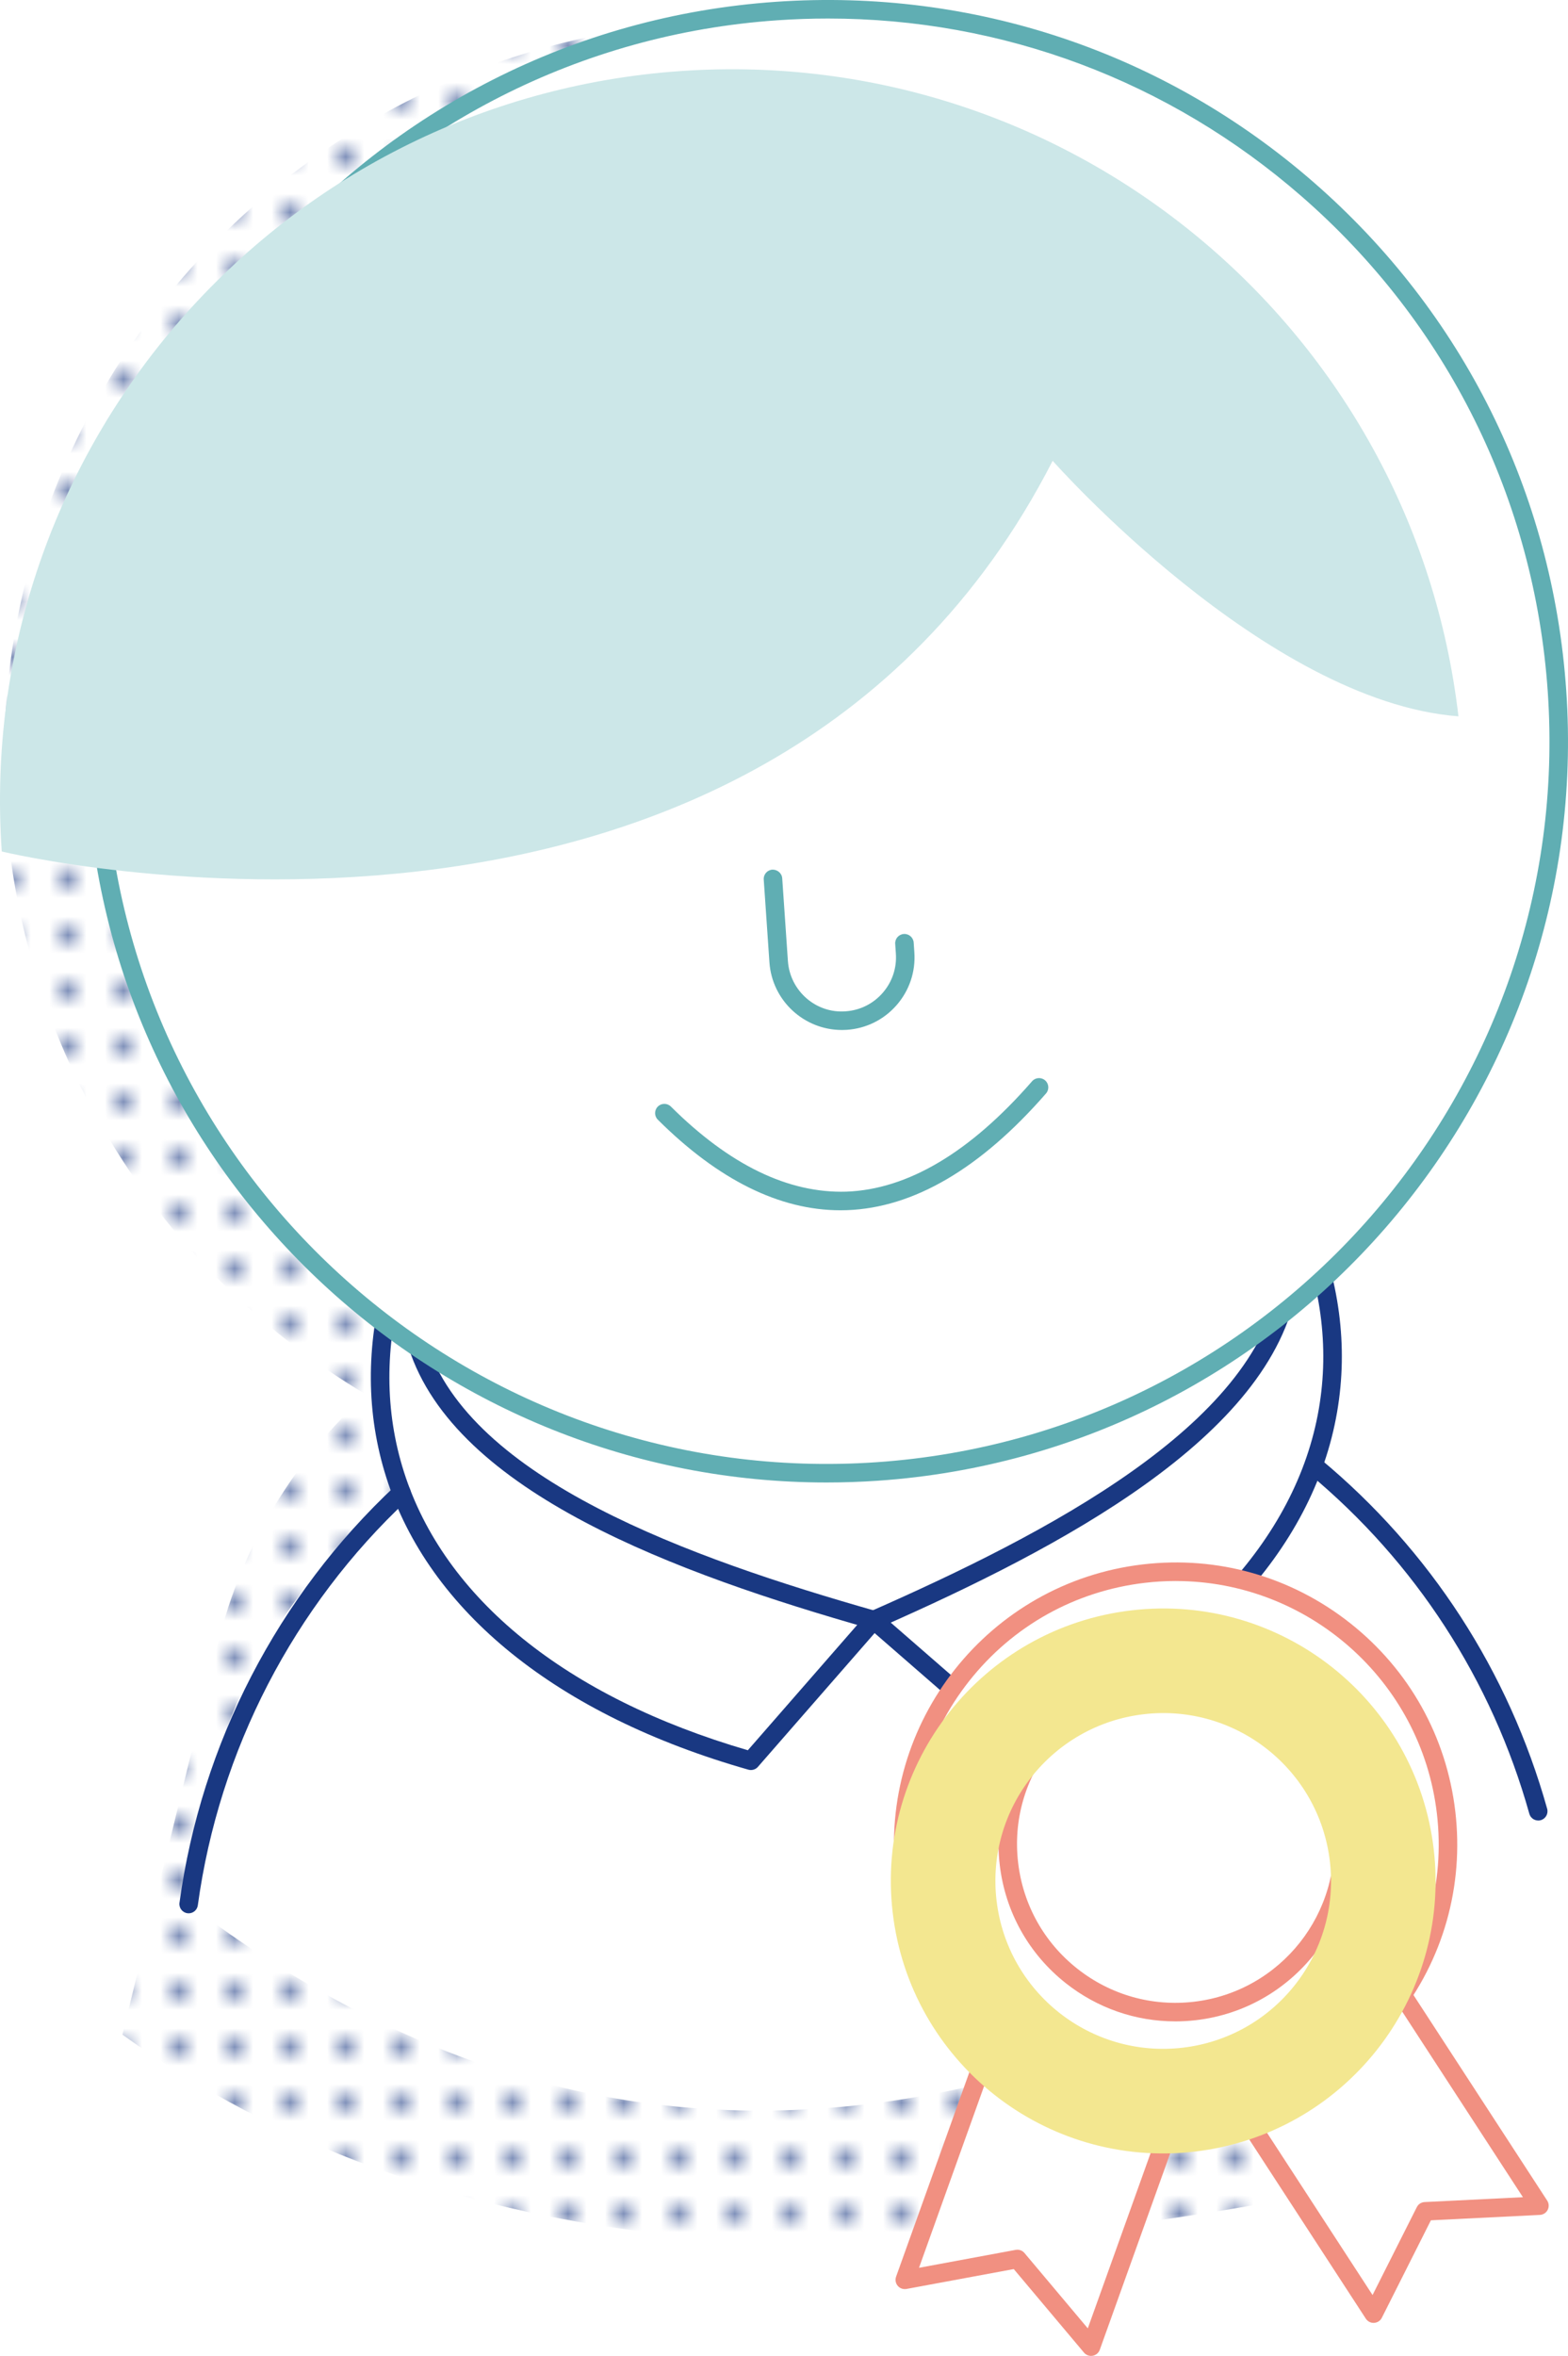
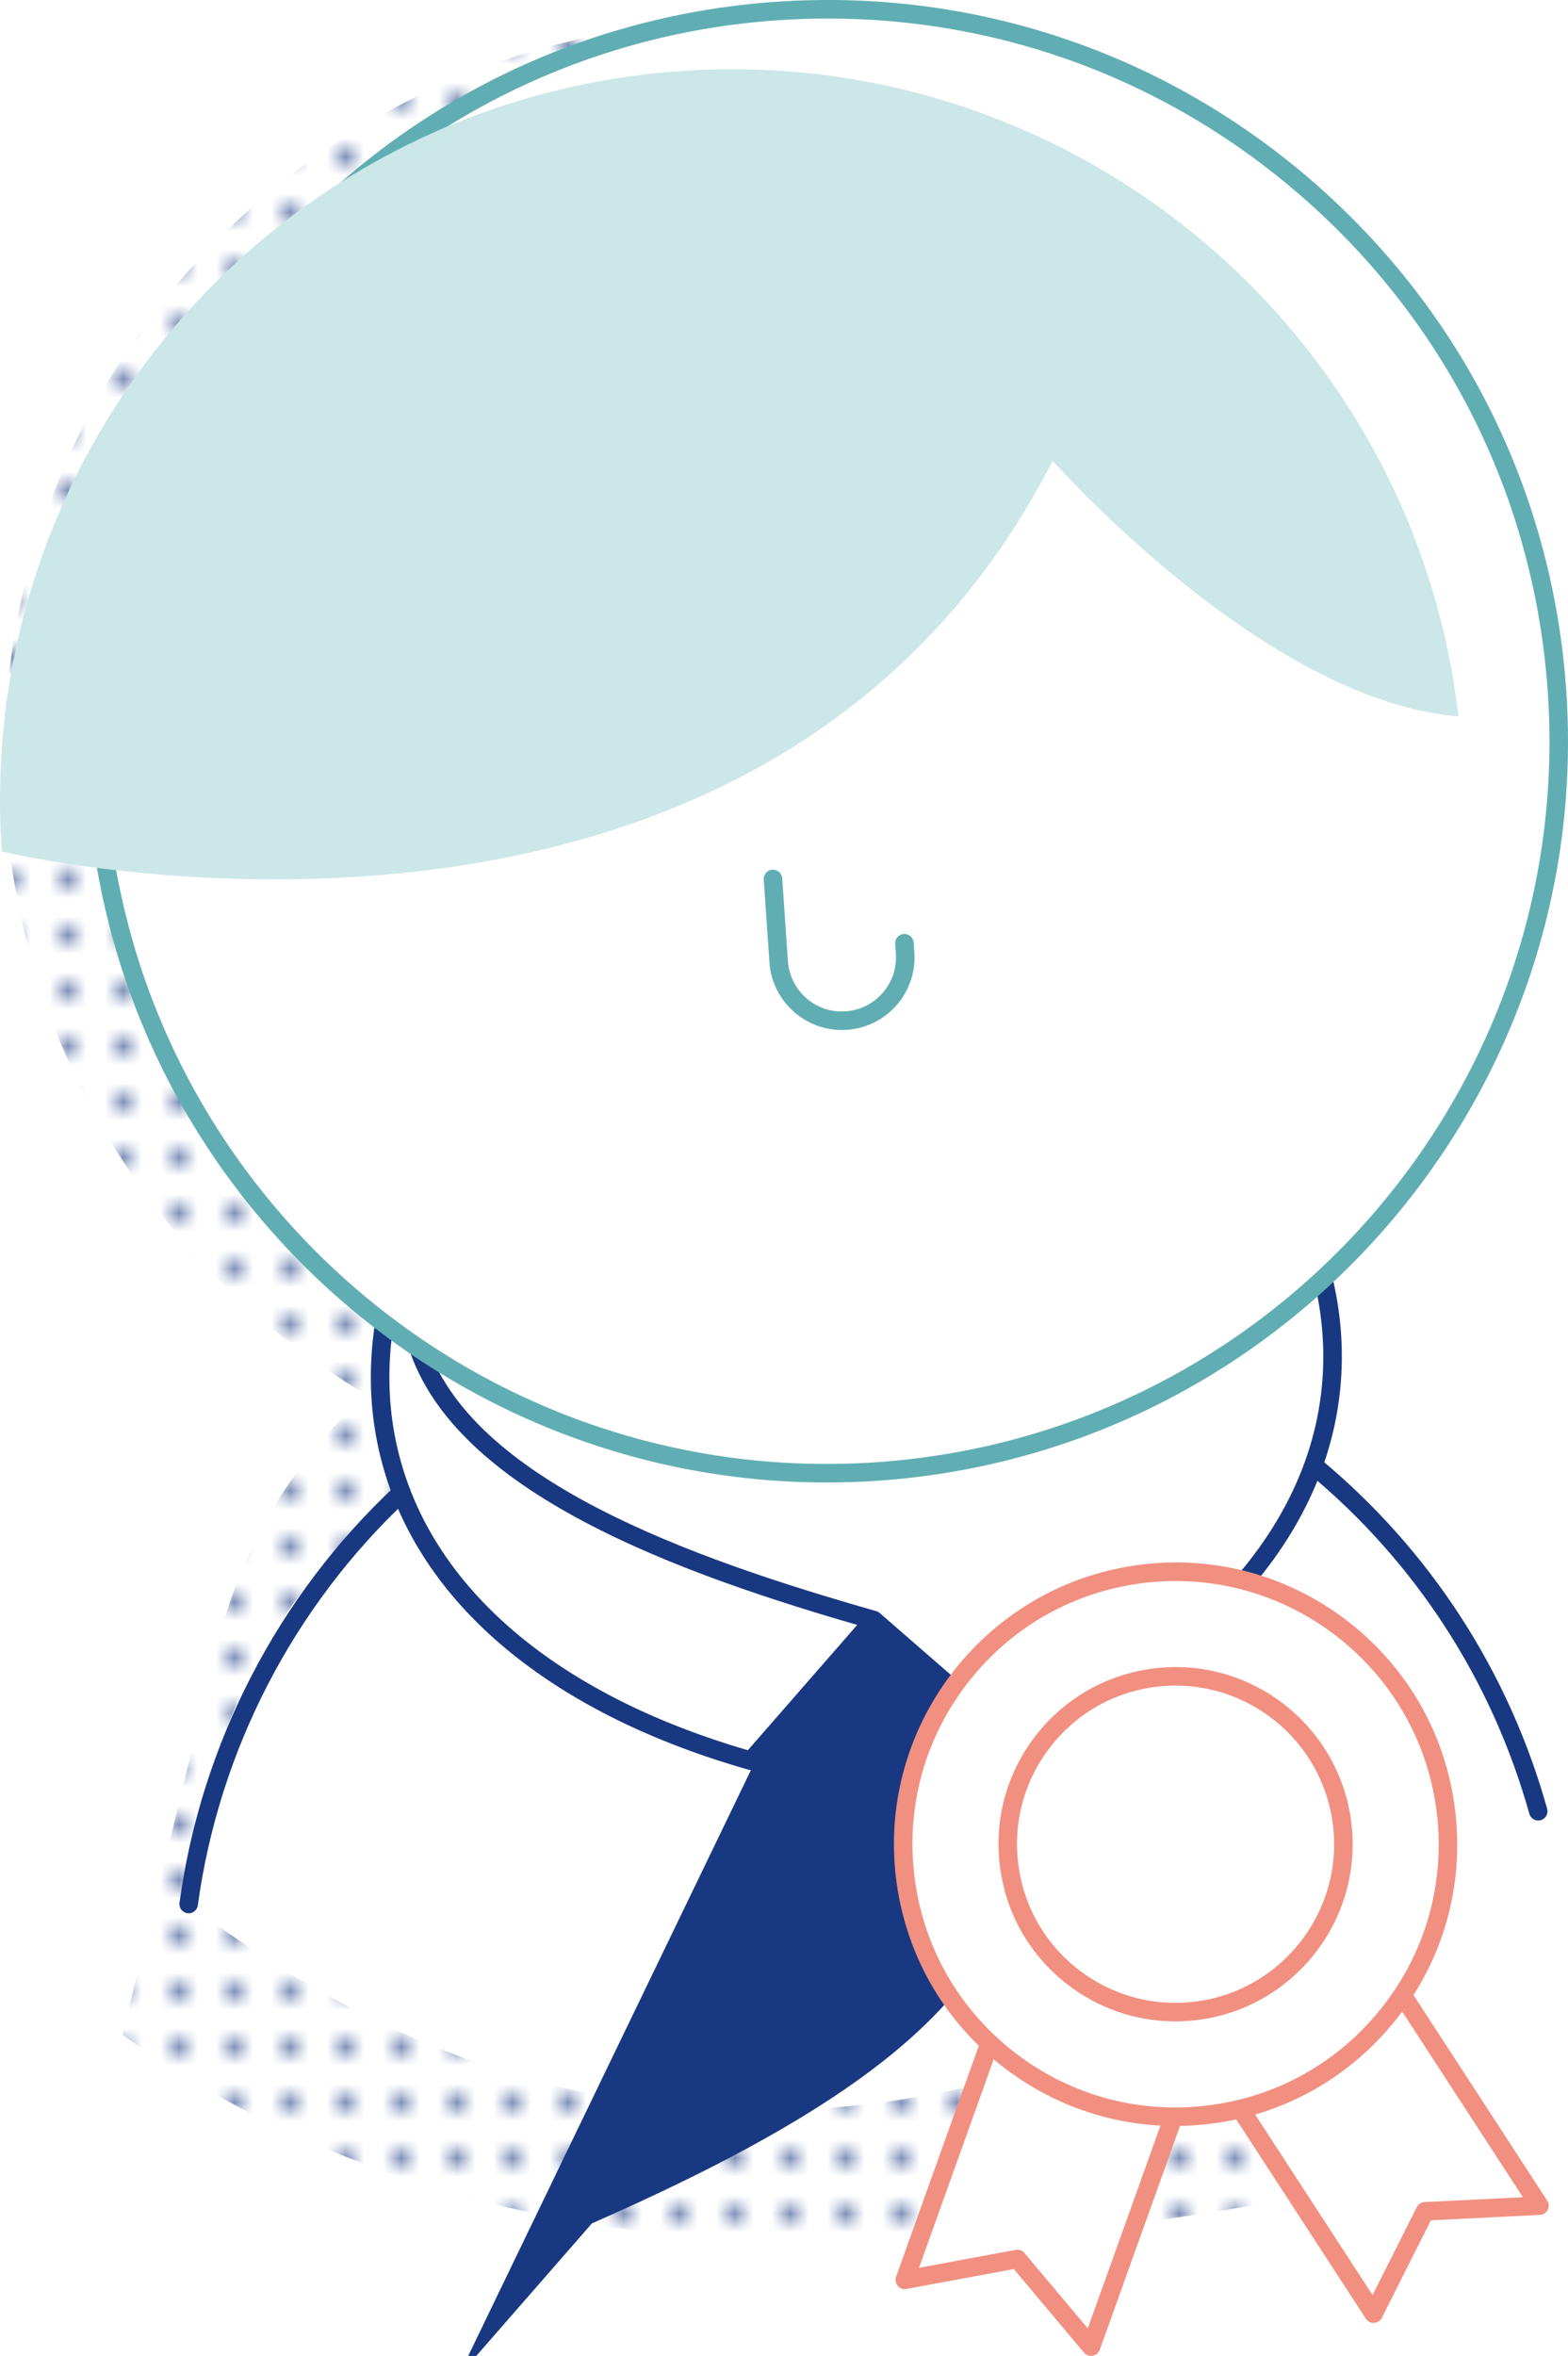
<svg xmlns="http://www.w3.org/2000/svg" viewBox="0 0 84.656 127.148">
  <defs>
    <style>.cls-1{fill:url(#Nouvelle_nuance_de_motif_1);}.cls-2{fill:#fff;}.cls-3{fill:#193882;}.cls-4{fill:#cce7e8;}.cls-4,.cls-5{mix-blend-mode:multiply;}.cls-6{isolation:isolate;}.cls-6,.cls-7{fill:none;}.cls-5{fill:#f3e790;}.cls-8{fill:#60aeb3;}.cls-9{fill:#f19081;}</style>
    <pattern id="Nouvelle_nuance_de_motif_1" x="0" y="0" width="3" height="3" patternTransform="translate(-993.838 -299.032)" patternUnits="userSpaceOnUse" viewBox="0 0 3 3">
      <rect class="cls-7" width="3" height="3" />
      <circle class="cls-3" cx="1.5" cy="1.5" r=".44" />
    </pattern>
  </defs>
  <g class="cls-6">
    <g id="Layer_2">
      <g id="Calque_1">
        <path class="cls-1" d="m68.707,118.833l-4.849-28.318c-.895-5.229-3.296-9.878-6.7-13.559,12.992-6.187,22.179-19.211,22.718-34.586.022-.636.026-1.269.018-1.899h.003s-.002,0-.003,0C79.644,19.328,62.809,1.907,41.456,1.159,19.467.388,1.016,17.589.245,39.579c-.529,15.084,7.401,28.501,19.53,35.69-3.846,3.476-6.702,8.089-8.005,13.42l-5.161,21.122c16.963,12.192,38.439,13.29,62.098,9.021Z" />
        <path class="cls-2" d="m10.185,102.761s.239-13.511,11.005-21.731c0,0-1.587-12.345-1.001-13.205.586-.86,48.266-3.692,48.266-3.692l3.136,5.111s1.253,5.256-.974,10.575c0,0,7.469,1.953,12.431,17.933-24.727,17.595-49.12,23.067-72.864,5.009Z" />
-         <path class="cls-3" d="m40.544,95.529c-.046,0-.092-.006-.137-.019-10.306-2.933-17.249-8.532-19.55-15.767-2.189-6.881-.057-14.606,6.166-22.339.174-.215.487-.248.703-.076.215.173.249.488.076.703-6.003,7.46-8.075,14.863-5.993,21.409,2.175,6.834,8.762,12.161,18.567,15.021l6.421-7.357c.049-.056.108-.1.176-.129,9.584-4.217,20.755-10.042,22.077-17.713.727-4.213-1.469-8.664-6.71-13.605-.201-.189-.211-.506-.021-.707s.506-.21.707-.021c5.505,5.189,7.798,9.933,7.01,14.502-1.398,8.112-12.768,14.099-22.558,18.413l-6.558,7.513c-.097.111-.234.171-.377.171Z" />
+         <path class="cls-3" d="m40.544,95.529c-.046,0-.092-.006-.137-.019-10.306-2.933-17.249-8.532-19.55-15.767-2.189-6.881-.057-14.606,6.166-22.339.174-.215.487-.248.703-.076.215.173.249.488.076.703-6.003,7.46-8.075,14.863-5.993,21.409,2.175,6.834,8.762,12.161,18.567,15.021l6.421-7.357s.506-.21.707-.021c5.505,5.189,7.798,9.933,7.01,14.502-1.398,8.112-12.768,14.099-22.558,18.413l-6.558,7.513c-.097.111-.234.171-.377.171Z" />
        <path class="cls-3" d="m54.778,94.55c-.118,0-.235-.042-.328-.123l-7.524-6.545c-10.289-2.934-22.371-7.309-24.866-15.153-1.405-4.418.217-9.432,4.96-15.325.174-.215.488-.249.703-.076.215.173.249.488.076.703-4.517,5.612-6.082,10.321-4.786,14.396,2.359,7.418,14.223,11.659,24.294,14.525.07.02.136.056.191.104l7.368,6.41c9.321-4.174,15.118-10.352,16.336-17.419,1.167-6.77-1.898-13.82-8.865-20.388-.201-.189-.211-.506-.021-.707.19-.201.506-.211.707-.021,7.223,6.809,10.393,14.169,9.165,21.286-1.289,7.481-7.4,13.978-17.208,18.293-.064.029-.133.042-.201.042Z" />
        <polygon class="cls-2" points="77.438 110.315 71.761 101.59 67.283 104.503 64.279 106.458 60.904 105.248 55.876 103.446 52.363 113.244 48.85 123.042 54.928 121.916 58.907 126.648 62.42 116.849 64.737 110.385 68.483 116.141 74.159 124.866 76.94 119.345 83.115 119.039 77.438 110.315" />
        <path class="cls-9" d="m58.907,127.148c-.146,0-.287-.064-.383-.178l-3.791-4.508-5.792,1.073c-.179.03-.356-.031-.472-.168-.116-.136-.15-.324-.09-.493l7.025-19.597c.093-.259.38-.396.64-.302l8.17,2.929,7.274-4.732c.23-.151.541-.085.691.146l11.354,17.449c.098.15.107.34.026.5-.081.159-.242.263-.421.272l-5.884.291-2.649,5.261c-.08.16-.24.264-.419.274-.173.014-.349-.077-.446-.227l-8.872-13.635-5.491,15.314c-.061.168-.206.292-.383.323-.029.005-.059.008-.088.008Zm-3.979-5.731c.146,0,.287.064.383.178l3.419,4.066,5.537-15.444c.064-.179.224-.306.413-.328.18-.022.373.064.477.224l8.947,13.75,2.39-4.744c.081-.161.242-.266.422-.274l5.306-.262-10.606-16.301-7.063,4.595c-.13.086-.294.105-.441.052l-7.933-2.844-6.562,18.308,5.223-.968c.03-.005.061-.008.091-.008Z" />
        <circle class="cls-2" cx="63.469" cy="99.532" r="14.705" transform="translate(-37.681 38.675) rotate(-26.442)" />
        <path class="cls-9" d="m63.44,114.739c-3.405,0-6.689-1.136-9.401-3.281-3.187-2.519-5.2-6.128-5.672-10.162-.973-8.327,5.011-15.894,13.339-16.866,4.034-.472,8.01.657,11.195,3.176s5.199,6.128,5.671,10.162c.471,4.034-.657,8.01-3.176,11.196-2.52,3.186-6.128,5.199-10.162,5.67-.6.07-1.199.105-1.794.105Zm.04-29.412c-.548,0-1.102.032-1.659.097-3.769.44-7.14,2.322-9.493,5.298s-3.407,6.69-2.967,10.459c.439,3.769,2.321,7.14,5.298,9.494,2.976,2.353,6.683,3.407,10.46,2.967,3.768-.44,7.139-2.321,9.492-5.298,2.354-2.976,3.407-6.69,2.967-10.459-.844-7.222-6.996-12.557-14.098-12.557Z" />
        <circle class="cls-2" cx="63.469" cy="99.532" r="9.06" />
        <path class="cls-9" d="m63.451,109.093c-2.141,0-4.206-.714-5.911-2.062-2.003-1.584-3.269-3.853-3.565-6.389-.296-2.536.413-5.036,1.997-7.039s3.853-3.269,6.39-3.565c5.227-.62,9.992,3.15,10.604,8.386h0c.61,5.236-3.151,9.993-8.387,10.604-.377.044-.754.066-1.128.066Zm.025-18.121c-.33,0-.664.019-1,.058-2.271.265-4.303,1.399-5.721,3.192s-2.053,4.032-1.787,6.303c.265,2.271,1.398,4.303,3.191,5.721,1.794,1.418,4.034,2.054,6.304,1.788,4.687-.547,8.055-4.808,7.508-9.495h0c-.509-4.352-4.216-7.567-8.495-7.567Z" />
-         <path class="cls-5" d="m61.095,86.91c-8.066.942-13.841,8.245-12.899,16.312.942,8.066,8.245,13.841,16.312,12.899s13.841-8.245,12.899-16.312c-.942-8.066-8.245-13.841-16.312-12.899Zm2.758,23.604c-4.97.581-9.469-2.978-10.05-7.947s2.978-9.469,7.947-10.05c4.97-.581,9.469,2.978,10.05,7.947s-2.977,9.469-7.947,10.05Z" />
        <circle class="cls-2" cx="44.652" cy="40.005" r="39.503" transform="translate(-13.037 23.691) rotate(-26.067)" />
        <path class="cls-8" d="m44.624,80.01c-20.82,0-38.433-16.184-39.882-37.261C3.23,20.743,19.903,1.609,41.909.096c10.66-.733,20.968,2.729,29.023,9.749s12.896,16.756,13.629,27.417c1.513,22.006-15.16,41.14-37.166,42.653-.928.063-1.854.095-2.771.095Zm.086-79.01c-.908,0-1.819.031-2.733.094C20.521,2.569,4.266,21.224,5.741,42.68c1.475,21.455,20.125,37.717,41.586,36.236,21.456-1.475,37.711-20.13,36.236-41.586-.714-10.394-5.434-19.887-13.288-26.731C63.111,4.357,54.122,1,44.71,1Z" />
        <path class="cls-4" d="m78.74,38.661c-10.437-.808-21.907-13.792-21.907-13.792C40.97,55.856.095,45.955.095,45.955-1.405,24.183,15.026,5.33,36.786,3.832c21.146-1.451,39.532,13.991,41.955,34.829Z" />
        <path class="cls-2" d="m41.732,47.434l.307,4.467c.13,1.885,1.763,3.309,3.648,3.179h0c1.885-.13,3.309-1.763,3.179-3.648l-.036-.527" />
        <path class="cls-8" d="m45.45,55.588c-2.04,0-3.767-1.586-3.909-3.653l-.307-4.467c-.019-.275.189-.514.465-.533.264-.01.514.188.533.465l.307,4.467c.11,1.607,1.514,2.839,3.115,2.714.778-.053,1.49-.407,2.002-.995.513-.588.766-1.341.712-2.12l-.036-.526c-.019-.275.189-.514.465-.533.271-.02.514.188.533.465l.036.526c.072,1.045-.268,2.056-.955,2.846-.688.79-1.644,1.264-2.688,1.336-.091.006-.182.009-.272.009Z" />
        <path class="cls-2" d="m35.869,60.076c6.791,6.758,13.534,6.296,20.23-1.391" />
-         <path class="cls-8" d="m45.375,65.319c-3.283,0-6.598-1.643-9.859-4.889-.196-.195-.196-.511-.002-.707.195-.196.512-.196.707-.002,3.174,3.158,6.348,4.686,9.469,4.593,3.316-.119,6.691-2.123,10.031-5.958.181-.208.497-.229.705-.048.209.181.23.497.049.706-3.529,4.051-7.146,6.171-10.75,6.299-.116.004-.233.006-.35.006Z" />
        <path class="cls-2" d="m21.677,80.563c-6.1,5.698-10.294,13.437-11.492,22.199" />
        <path class="cls-3" d="m10.186,103.261c-.022,0-.046-.001-.068-.004-.274-.038-.466-.29-.428-.563,1.175-8.589,5.311-16.579,11.646-22.496.2-.189.518-.178.706.024.188.202.178.518-.024.707-6.167,5.761-10.194,13.539-11.338,21.901-.034.25-.248.432-.494.432Z" />
        <path class="cls-2" d="m83.049,97.753c-2.104-7.508-6.406-13.909-12.07-18.615" />
        <path class="cls-3" d="m83.049,98.253c-.219,0-.42-.144-.481-.365-2.025-7.225-6.143-13.575-11.908-18.365-.213-.177-.242-.492-.065-.704s.494-.24.704-.065c5.923,4.921,10.152,11.444,12.232,18.865.074.266-.081.542-.347.616-.045.013-.091.019-.135.019Z" />
      </g>
    </g>
  </g>
</svg>